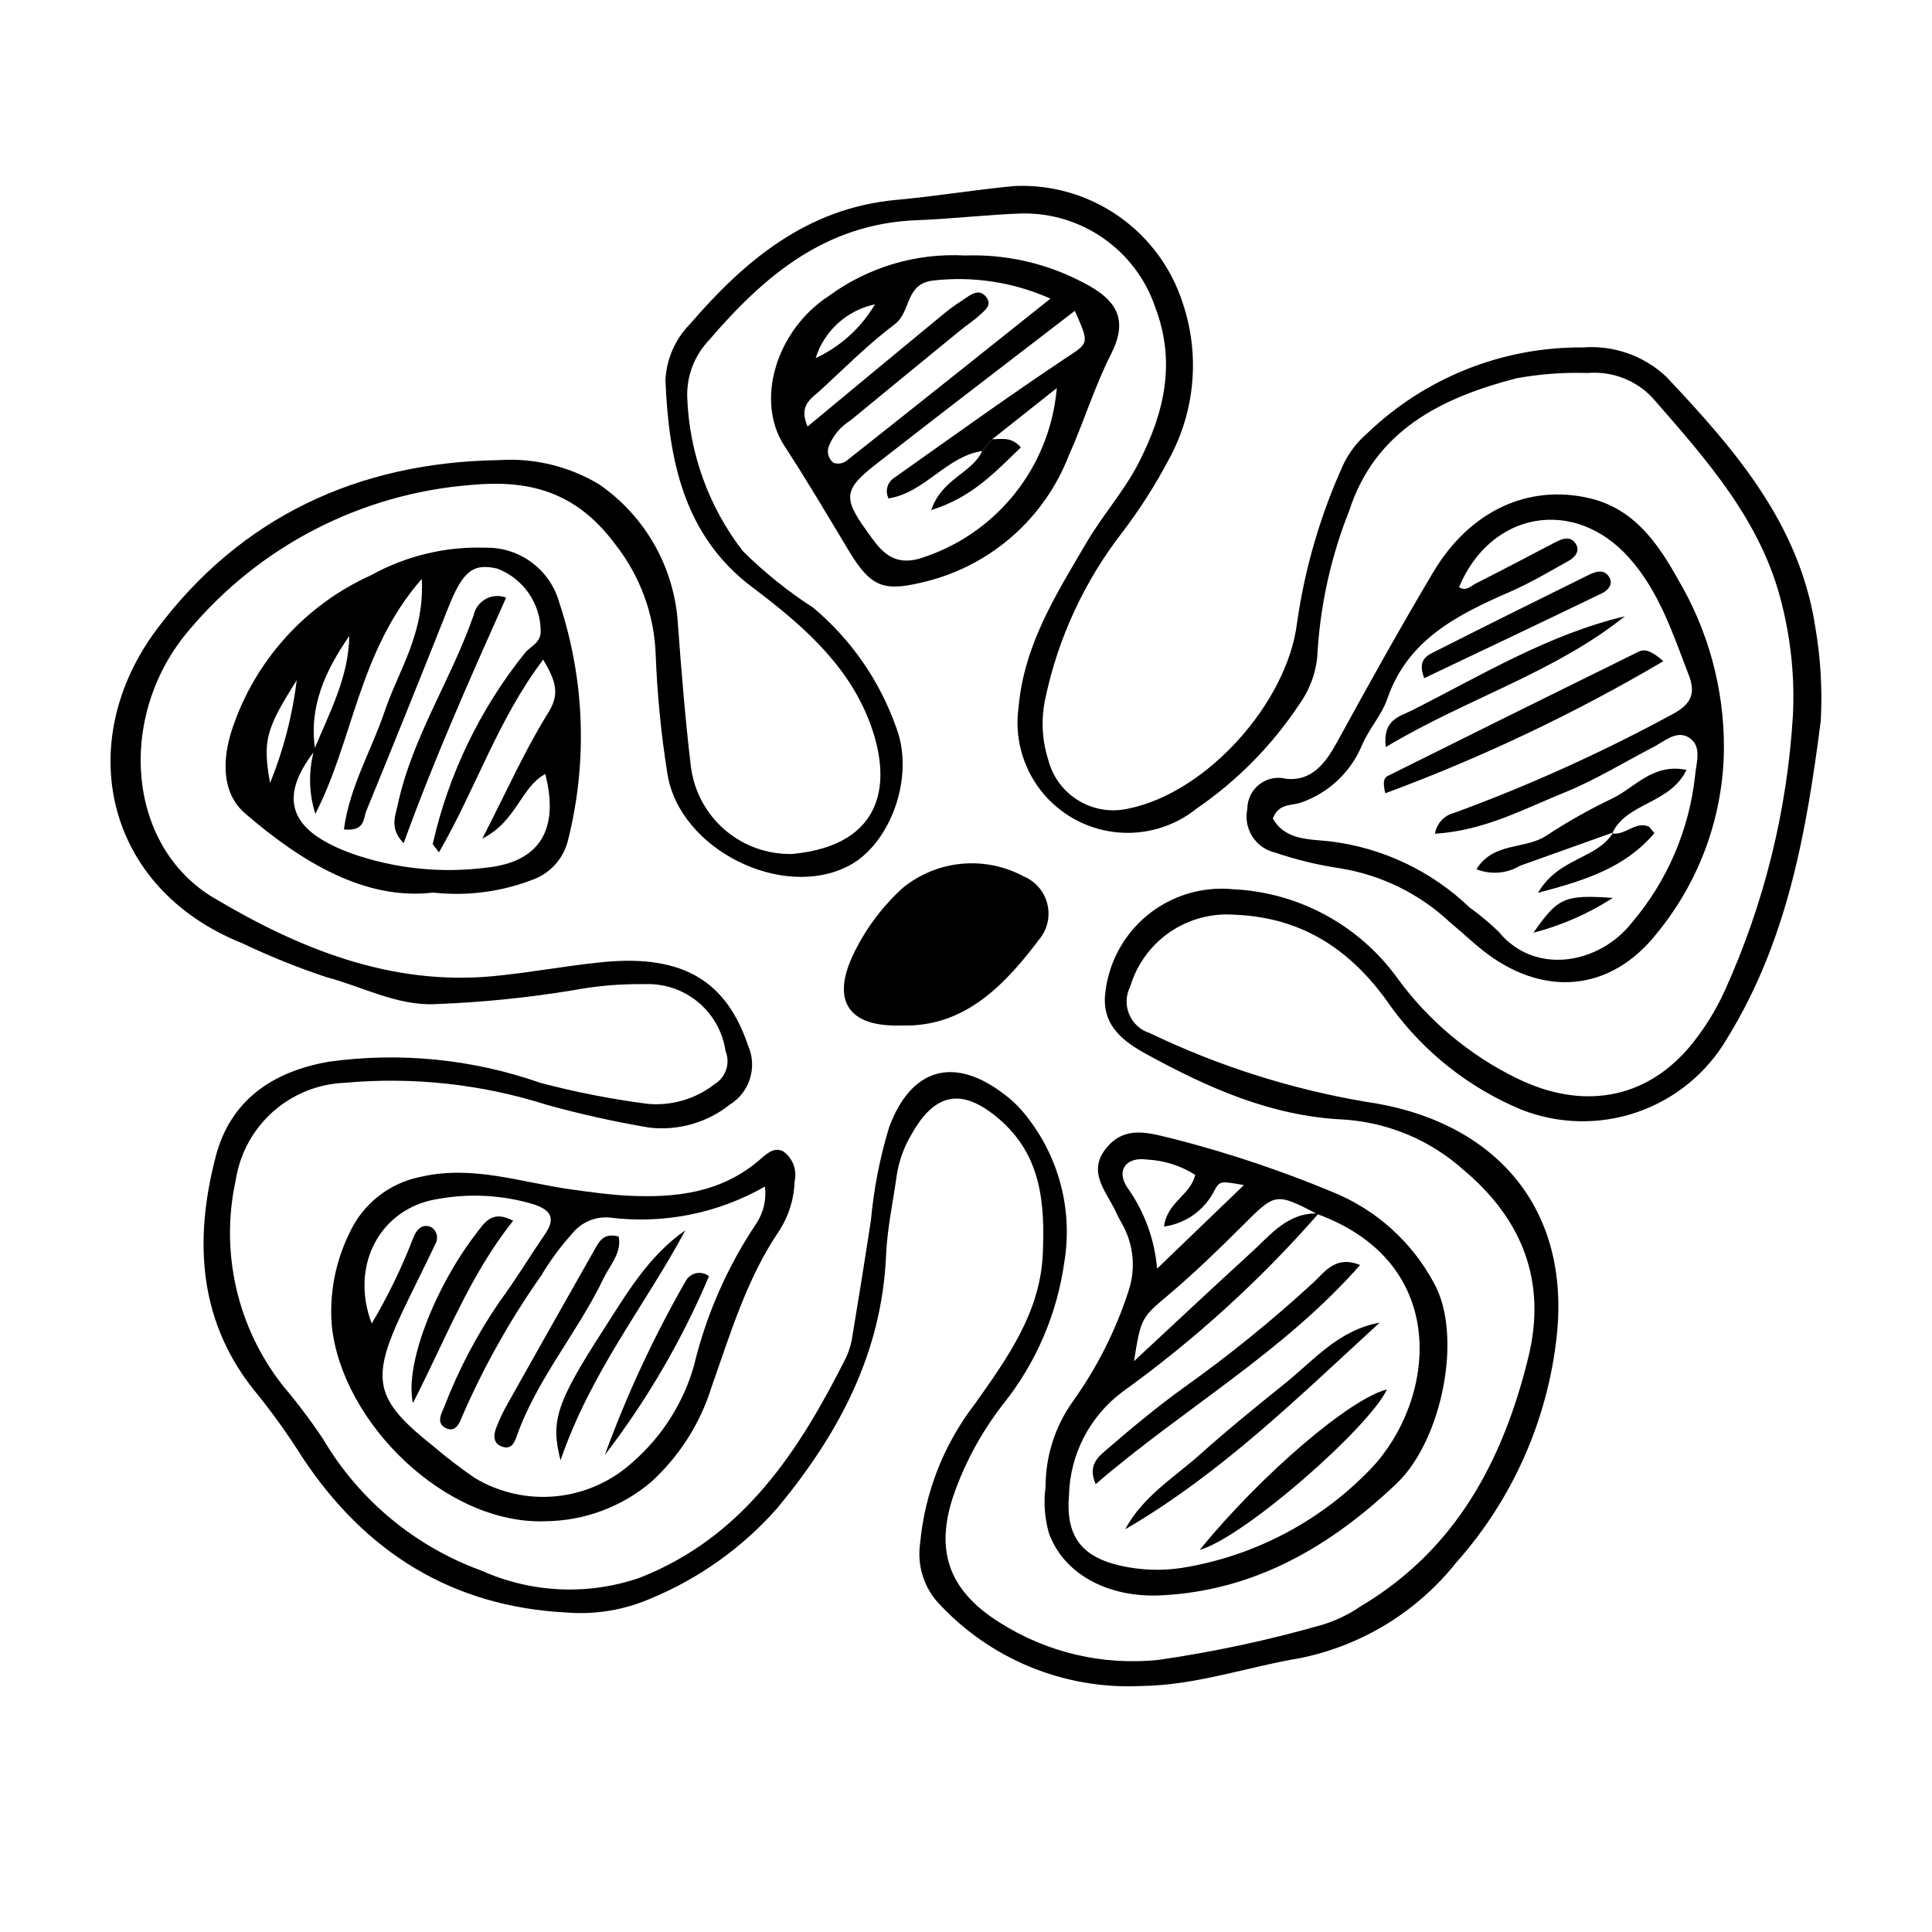
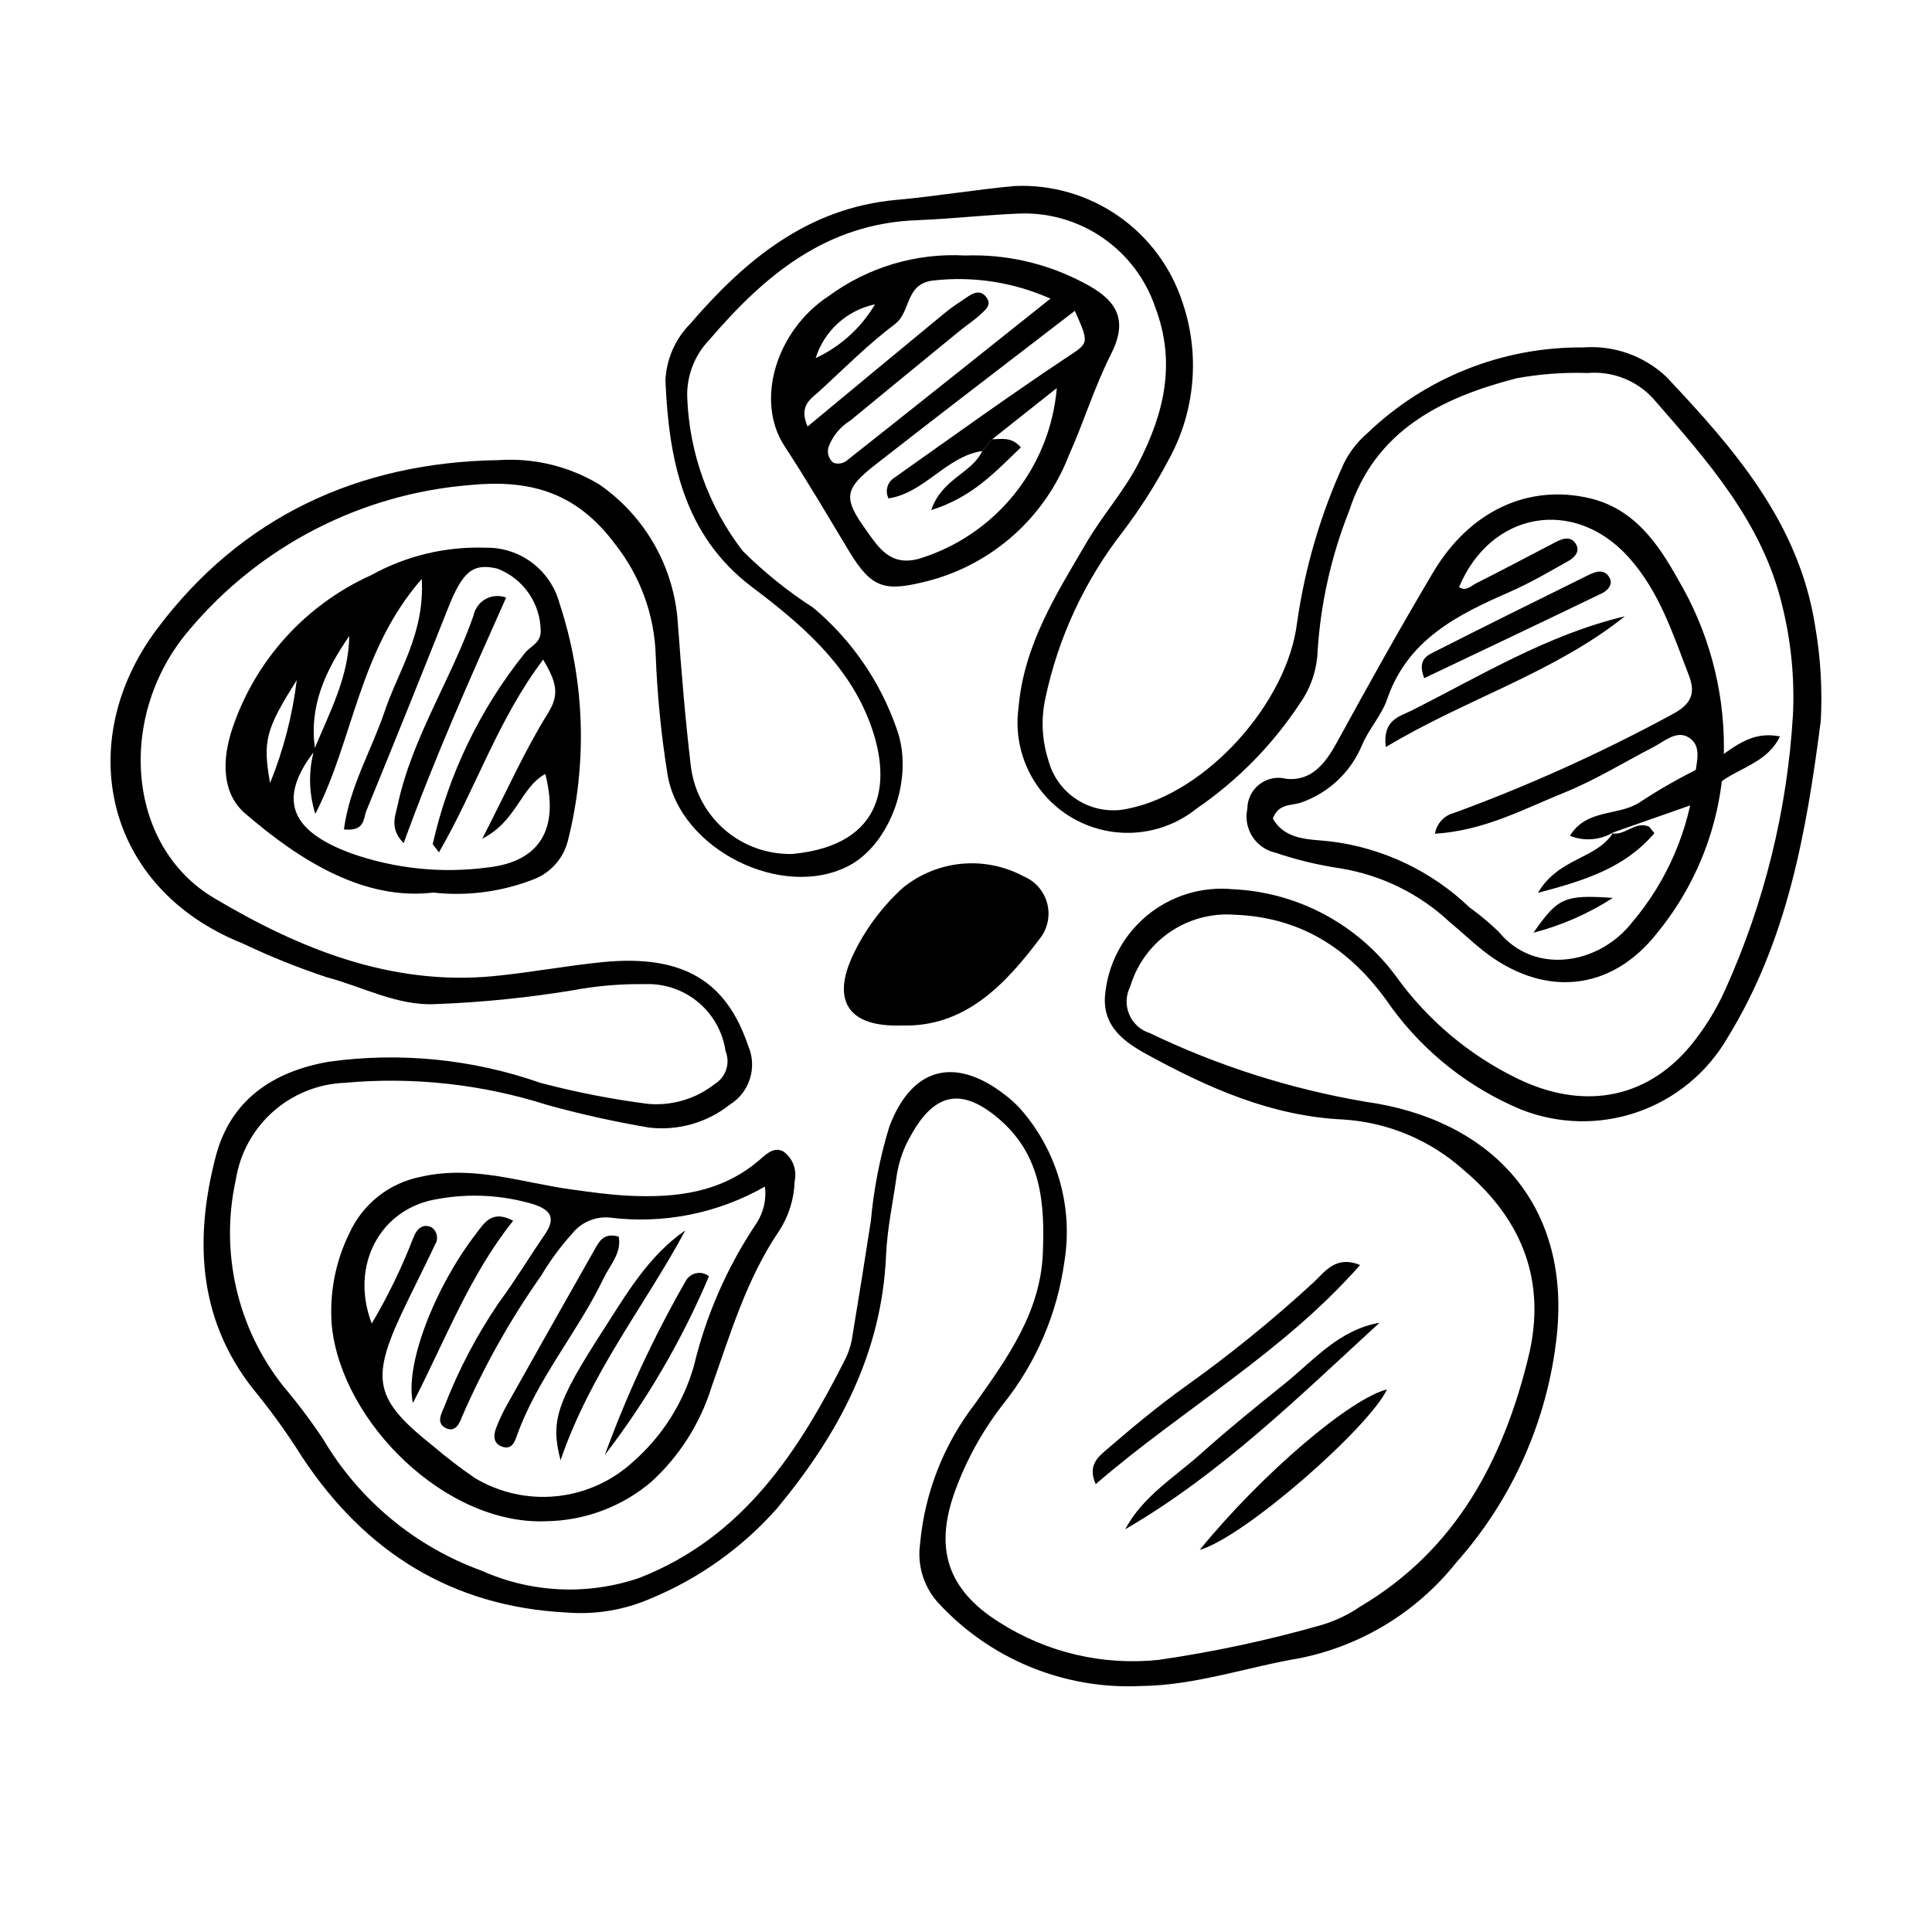
<svg xmlns="http://www.w3.org/2000/svg" fill="#000000" width="800px" height="800px" version="1.1" viewBox="144 144 512 512">
  <g>
    <path d="m626.51 335.14c-3.781 29.281-8.809 58.086-24.746 83.945h0.004c-5.344 9.191-13.812 16.16-23.859 19.633-10.051 3.473-21.012 3.219-30.891-0.715-13.664-5.719-25.504-15.059-34.254-27.012-9.836-14.383-22.766-23.895-41.73-24.586-6.07-0.434-12.105 1.219-17.109 4.684-5.004 3.461-8.676 8.531-10.406 14.363-1.172 2.293-1.27 4.988-0.273 7.363 0.996 2.375 2.992 4.191 5.449 4.961 18.129 8.715 37.387 14.84 57.219 18.203 32.516 4.555 54.301 26.43 50.676 61.742-2.363 22.449-11.715 43.594-26.734 60.445-10.363 12.996-24.969 21.93-41.258 25.242-14.086 2.356-27.707 7.242-42.223 7.402-20.496 1-40.363-7.246-54.125-22.469-3.594-4.223-5.203-9.785-4.414-15.273 1.23-13.504 6.289-26.375 14.582-37.105 8.5-12.027 17.277-24.141 17.938-39.723 0.562-13.301-0.332-26.098-11.645-35.742-9.66-8.234-16.883-7.109-23.18 4.168-1.945 3.266-3.254 6.867-3.859 10.617-0.973 7.09-2.543 14.152-2.848 21.273-1.117 26.109-12.555 47.469-28.852 67.125-9.211 10.438-20.688 18.633-33.551 23.957-6.984 3.031-14.609 4.305-22.199 3.703-30.539-1.547-53.512-16.074-70.113-41.16-3.582-5.699-7.484-11.188-11.695-16.438-15.914-18.949-17.078-40.844-11.25-63.242 3.805-14.617 14.664-22.496 30.094-25.152h0.004c18.84-2.594 38.027-0.664 55.977 5.625 9.352 2.469 18.855 4.328 28.445 5.562 6.352 0.57 12.688-1.301 17.707-5.238 2.988-1.816 4.207-5.535 2.879-8.77-0.742-5.082-3.348-9.711-7.305-12.984-3.961-3.273-8.996-4.961-14.129-4.731-6.324-0.094-12.645 0.441-18.863 1.598-12.059 1.996-24.23 3.227-36.445 3.684-10.152 0.559-19.422-4.613-29.082-7.156-7.57-2.523-14.98-5.508-22.188-8.938-36.859-14.766-44.812-53.625-22.754-83.172 22.215-29.754 53.336-44.312 90.578-44.887 9.34-0.637 18.648 1.598 26.676 6.406 12.281 8.457 19.984 22.094 20.887 36.973 0.934 12.59 1.945 25.188 3.43 37.719h0.004c0.789 6.527 3.981 12.523 8.949 16.828 4.969 4.301 11.363 6.598 17.934 6.445 24.727-2.348 26.789-19.594 20.016-36.172-6.07-14.848-18.059-25.055-30.656-34.547-18.219-13.73-22.105-33.875-22.98-54.848v-0.004c0.277-5.566 2.578-10.84 6.473-14.828 14.617-16.973 31.156-30.812 54.805-32.949 10.484-0.949 20.895-2.715 31.375-3.676 9.758-0.406 19.379 2.394 27.395 7.969 8.016 5.578 13.984 13.625 17 22.914 4.672 13.746 3.356 28.82-3.625 41.555-3.535 6.703-7.609 13.109-12.191 19.148-10.148 13.012-17.184 28.172-20.57 44.32-1.148 5.348-0.879 10.902 0.777 16.117 1.148 4.523 4.023 8.414 8.012 10.836 3.984 2.426 8.766 3.188 13.309 2.121 20.801-4.223 42.074-28.145 44.621-49.195 2.09-14.633 6.281-28.887 12.438-42.324 1.5-3.016 3.59-5.703 6.148-7.898 15.352-14.77 35.875-22.945 57.18-22.781 8.137-0.633 16.164 2.195 22.109 7.789 17.953 19.059 35.148 38.684 39.43 66.039h-0.004c1.453 8.328 1.953 16.797 1.492 25.238zm-7.363-1.695 0.004-0.004c0.461-9.727-0.492-19.473-2.836-28.926-5.269-22.211-19.984-38.578-34.352-55.055-4.422-4.723-10.77-7.16-17.223-6.609-6.32-0.203-12.645 0.266-18.863 1.398-19.82 5.137-37.434 13.75-44.344 35.164-4.68 11.77-7.492 24.199-8.336 36.84-0.137 5.078-1.777 10.008-4.707 14.16-7.211 10.941-16.473 20.383-27.277 27.797-6.106 4.945-13.945 7.219-21.746 6.312-7.801-0.91-14.906-4.922-19.715-11.133-4.805-6.211-6.906-14.098-5.828-21.875 1.438-16.68 10.016-30.082 18.055-43.797 4.25-7.25 10.012-13.664 13.809-21.109 6.617-12.965 9.992-26.328 4.375-41.145v-0.004c-2.492-7.375-7.269-13.762-13.641-18.238-6.367-4.477-13.996-6.805-21.781-6.648-9.266 0.32-18.512 1.438-27.719 1.781-24.227 0.906-40.477 14.707-55.078 31.742-3.856 4.019-5.953 9.41-5.828 14.977 0.488 14.863 5.644 29.195 14.734 40.965 5.676 5.637 11.93 10.664 18.652 15.004 10.07 8.438 17.68 19.43 22.027 31.824 4.977 13.102-1.602 30.836-12.586 36.574-17.586 9.191-44.777-4.285-48.047-24.227-1.668-10.402-2.711-20.898-3.121-31.43-0.312-10.77-4.09-21.152-10.781-29.598-10.512-14.156-23.172-17.129-38.465-15.641-28.91 2.344-55.676 16.152-74.34 38.355-19.211 22.34-16.918 57.133 6.473 71.055 22.5 13.391 46.855 23.359 74.195 20.727 9.605-0.926 19.125-2.738 28.727-3.699 21.945-2.191 33.035 5.457 38.68 22.141v0.004c2.496 5.699 0.414 12.367-4.883 15.633-6.027 4.777-13.711 6.957-21.352 6.062-9.125-1.543-18.164-3.551-27.086-6.023-17.289-5.496-35.504-7.484-53.574-5.844-7.031 0.273-13.75 2.977-19.012 7.644-5.262 4.672-8.742 11.023-9.852 17.973-4.266 19.219 0.348 39.336 12.562 54.777 3.809 4.492 7.352 9.203 10.609 14.105 9.539 16.133 24.391 28.441 42.012 34.816 13.234 5.922 28.227 6.574 41.922 1.824 27.492-10.82 42.234-33.676 54.723-58.559 0.852-1.934 1.414-3.984 1.668-6.082 1.66-9.973 3.258-19.953 4.793-29.945 0.758-8.391 2.375-16.684 4.824-24.746 5.84-15.762 17.215-18.977 30.512-8.773 1.688 1.25 3.234 2.676 4.617 4.254 9.492 11.004 13.648 25.637 11.348 39.984-1.895 13.848-7.496 26.926-16.219 37.852-5.461 6.996-9.785 14.809-12.809 23.152-5.519 15.215-1.945 26.074 11.762 34.703v-0.004c12.555 8.016 27.457 11.523 42.27 9.949 14.598-2.117 29.039-5.211 43.227-9.266 3.629-1.094 7.066-2.742 10.195-4.883 25.34-15.02 37.871-38.805 44.539-66.172 4.812-19.758-1.461-36.254-17.102-49.434h-0.004c-8.84-7.961-20.113-12.699-31.984-13.441-19.055-0.891-35.793-8.375-52.07-17.281-5.988-3.277-11.641-7.379-11.07-15.441h0.004c0.684-8.277 4.66-15.938 11.039-21.254 6.375-5.32 14.621-7.859 22.887-7.051 17.105 0.801 32.945 9.242 43.145 22.992 8.367 11.684 19.539 21.074 32.488 27.309 16.797 8.082 33.426 5.578 45.371-8.535 3.773-4.547 6.922-9.578 9.359-14.965 10.426-23.031 16.535-47.781 18.027-73.02z" />
    <path d="m258.8 380.54c-17.898 2.148-34.793-7.957-49.879-21.008-6.203-5.367-6.082-14.223-3.402-22.297 6.035-18.152 19.391-32.949 36.832-40.809 9.254-5.121 19.723-7.641 30.293-7.281 4.422-0.094 8.75 1.289 12.297 3.934s6.113 6.394 7.289 10.66c6.758 20.398 7.535 42.309 2.246 63.141-1.172 4.566-4.449 8.301-8.824 10.059-8.523 3.375-17.742 4.613-26.852 3.602zm-31.258-37.754c-11.746 14.871-3.789 22.383 9.387 27.312 11.586 4.102 23.977 5.41 36.16 3.809 14.023-1.508 19.176-10.207 15.418-24.789-6.535 3.539-7.531 12.48-16.691 17.133 6.559-12.758 11.305-23.484 17.453-33.332 3.152-5.051 2.07-8.355-1.324-14.117-12.047 15.93-17.895 34.332-27.621 51.082-1.168-1.617-1.688-2.019-1.625-2.289l-0.004 0.004c4.195-18.484 12.543-35.77 24.414-50.547 1.488-1.863 4.16-2.59 4.184-5.754-0.02-3.598-1.121-7.106-3.164-10.066-2.043-2.961-4.93-5.234-8.285-6.531-6.512-1.559-9.246 0.742-13.047 10.324-7.141 18.008-14.383 35.969-21.727 53.895-0.797 1.941-0.285 5.481-5.926 4.879 1.484-11.336 7.356-21.035 10.844-31.418 3.594-10.691 10.602-20.445 9.781-34.961-16.73 19.125-18.09 42.652-28.203 62.266-1.766-5.566-1.852-11.531-0.254-17.148 4.012-9.719 9.105-19.113 9.25-29.996-6.293 9.121-10.836 18.754-9.02 30.246zm-4.898-18.535c-8.258 13.043-9.055 16.094-7.074 27.262 3.551-8.734 5.93-17.902 7.074-27.262z" />
    <path d="m399.75 211.71c10.785-0.383 21.484 2.043 31.051 7.039 9.465 4.758 12.207 10.078 7.613 19.141-4.406 8.691-7.184 17.965-11.145 26.766-6.34 16.406-20.164 28.777-37.172 33.266-11.543 2.949-15.016 2.234-21.152-7.953-5.606-9.312-11.086-18.648-17.051-27.77-7.832-11.98-2.223-30.609 11.688-39.719 10.438-7.684 23.227-11.492 36.168-10.77zm4.539 51.82c-9.512 1.414-15.219 11.062-24.824 12.555h0.004c-0.93-1.836-0.391-4.078 1.27-5.293 15.062-10.645 30.023-21.449 45.363-31.68 6.402-4.269 6.785-3.695 2.738-12.738-17.676 13.613-35.297 27.039-52.746 40.684-8.359 6.535-8.742 8.828-2.562 17.426 3.293 4.582 6.383 9.754 14.16 7.547 9.875-3.051 18.609-8.984 25.09-17.035 6.481-8.051 10.406-17.855 11.277-28.152-6.043 4.789-11.574 9.172-17.109 13.559zm-46.273-6.496c12.57-10.414 24.449-20.293 36.383-30.113 1.941-1.598 4.082-2.969 6.176-4.371 1.453-0.973 3.137-1.656 4.527-0.125 2.125 2.344-0.09 3.773-1.512 5.117-1.523 1.438-3.332 2.562-4.961 3.894-9.781 7.988-19.543 15.992-29.293 24.02l-0.004-0.004c-2.527 1.562-4.492 3.887-5.621 6.637-0.688 1.602-0.215 3.469 1.156 4.551 1.121 0.402 2.371 0.238 3.352-0.438 18-14.219 35.926-28.531 54.156-43.059-9.742-4.356-20.477-6.016-31.082-4.801-7.496 0.855-5.832 8.316-10.105 11.531-7.023 5.289-13.301 11.582-19.789 17.57-2.312 2.141-5.863 3.879-3.383 9.586zm17.855-32.379h0.004c-3.648 0.766-7.027 2.488-9.789 4.992-2.762 2.504-4.809 5.695-5.93 9.25 6.562-3.039 12.047-8.008 15.719-14.242z" />
    <path d="m600.86 342.16c-0.102 17.84-6.305 35.105-17.574 48.934-12.484 16.023-30.613 17.301-46.453 4.676-2.961-2.359-5.703-4.996-8.629-7.402-8.047-7.527-18.152-12.488-29.027-14.246-5.832-0.863-11.574-2.25-17.156-4.144-5.25-1.172-8.582-6.348-7.465-11.609 0.004-2.57 1.203-4.988 3.242-6.547 2.043-1.559 4.691-2.078 7.168-1.41 6.641 0.609 10.281-4.098 13.309-9.633 8.277-15.141 16.68-30.223 25.492-45.055 9.766-16.445 25.281-23.434 41.367-19.719 11.969 2.766 18.297 12.109 23.527 21.48v0.004c8.02 13.52 12.234 28.953 12.199 44.672zm-76.578 22.789c0.434-2.699 2.445-4.879 5.102-5.527 19.758-7.25 38.961-15.926 57.469-25.949 5.664-2.91 6.504-5.902 4.648-10.688-4.231-10.91-7.742-22.062-15.941-31.152-14.34-15.895-36.426-12.215-44.898 7.953 1.816 1.234 3.144-0.305 4.481-0.977 7.137-3.602 14.203-7.344 21.293-11.039 2.027-1.055 4.164-1.484 5.348 0.898 0.883 1.777-0.59 3.324-2.016 4.125-5.125 2.879-10.219 5.891-15.594 8.238-13.891 6.066-27.105 12.59-32.559 28.438-1.477 4.297-4.856 7.906-6.637 12.137h-0.008c-2.926 7.102-8.73 12.629-15.969 15.203-2.531 1.004-6.16 0.113-7.691 4.32 3.348 5.852 9.809 5.422 15.207 6.043 13.875 1.695 26.824 7.832 36.918 17.5 2.727 1.961 5.309 4.117 7.727 6.445 9.531 11.68 26.664 8.633 35.328-2.438h0.004c9.312-10.969 15.129-24.477 16.703-38.781 0.273-3.539 2.082-8.102-1.824-10.355-3.152-1.816-6.312 1.133-9.258 2.66-7.848 4.07-15.441 8.77-23.605 12.062-10.719 4.332-21.133 10.059-34.227 10.883z" />
-     <path d="m421.09 538c-0.004-8.105 2.519-16.012 7.223-22.609 6.367-8.898 11.328-18.723 14.715-29.129 2.059-6.008 1.41-12.613-1.77-18.113-0.637-1.09-1.211-2.215-1.727-3.371-2.469-5.148-7.262-10.098-2.617-16.191 5.168-6.777 12.004-4.207 18.555-2.66 14.254 3.672 28.227 8.355 41.809 14.023 11.43 4.656 20.875 13.152 26.707 24.027 7.769 13.738 2.269 41.652-9.887 53.188-17.469 16.586-37.484 28.406-62.449 29.625-14.094 0.688-25.828-5.734-29.672-16.492v0.004c-1.145-3.996-1.445-8.184-0.887-12.301zm72.098-72.23c-11.254-5.793-11.148-5.688-19.996 3.137-6.227 6.211-12.57 12.34-19.27 18.031-7.336 6.234-7.539 5.992-9.395 17.789 10.848-10.074 20.883-19.512 31.059-28.793 5.172-4.719 9.711-10.695 17.859-10.348-15.48 17.703-32.941 33.574-52.035 47.305-8.68 6.504-13.887 16.641-14.117 27.488-0.969 11.637 4.141 16.887 15.605 18.945h-0.004c5.402 0.965 10.934 0.91 16.316-0.16 18.359-3.383 35.191-12.461 48.105-25.949 17-17.836 21.672-54.238-14.129-67.445zm-32.449-10.422c-3.824-2.426-8.215-3.824-12.738-4.051-5.488-0.801-8.379 2.824-5.191 7.496 4.484 6.305 7.191 13.703 7.828 21.414 7.832-7.539 15.414-14.836 23.004-22.141-5.996-1.051-6.387-1.258-7.852 1.5h0.004c-2.609 5.148-7.578 8.695-13.297 9.48 0.738-6.492 6.996-8.23 8.242-13.699z" />
    <path d="m288.75 547.14c-26.539 1.113-54.121-26.098-56.809-51.699-0.711-8.438 0.875-16.91 4.598-24.516 3.516-7.828 10.625-13.453 19.051-15.074 13.812-3.16 26.699 1.566 39.918 3.379 5.008 0.688 9.98 1.398 15.027 1.645 12.496 0.613 24.395-0.754 34.484-9.254 1.793-1.512 3.977-3.926 6.621-2.449v0.004c2.461 1.797 3.617 4.887 2.941 7.856-0.129 4.652-1.531 9.18-4.051 13.09-8.629 12.664-12.922 27.203-17.965 41.461-3.016 9.695-8.57 18.41-16.094 25.234-7.773 6.531-17.566 10.18-27.723 10.324zm57.969-88.695v0.004c-12.488 7.137-26.961 10.02-41.234 8.207-3.801-0.309-7.504 1.301-9.875 4.289-3.094 3.434-5.844 7.16-8.207 11.133-8.234 11.707-15.258 24.223-20.957 37.355-0.684 1.859-1.859 4.356-4.43 2.957-2.398-1.309-1.121-3.617-0.297-5.543v-0.004c3.781-9.828 8.699-19.18 14.652-27.863 4.25-5.742 7.934-11.902 11.988-17.793 3.039-4.418 1.637-6.578-3.191-8.109-8.113-2.387-16.672-2.852-25-1.359-15.266 2.305-23.578 17.453-17.66 33.035 4.332-7.305 8.043-14.969 11.086-22.898 0.82-2.109 2.453-3.75 4.789-2.586 1.469 1.008 1.883 3 0.934 4.508-2.852 6.094-5.953 12.07-8.812 18.16-8.359 17.82-7.109 23.078 8.301 35.301 3.527 3.008 7.203 5.824 11.023 8.449 6.531 3.91 14.156 5.602 21.73 4.816 7.574-0.789 14.688-4.008 20.277-9.18 7.641-6.711 13.199-15.469 16.031-25.234 3.231-13.531 8.855-26.375 16.617-37.922 1.871-2.875 2.664-6.32 2.234-9.723z" />
    <path d="m382.95 415.76c-13.934 0.484-18.551-6.328-13.059-18.324 3.215-6.898 7.777-13.082 13.418-18.191 4.441-3.598 9.848-5.805 15.539-6.336s11.414 0.633 16.445 3.348c2.988 1.242 5.25 3.777 6.152 6.883 0.902 3.109 0.348 6.461-1.512 9.109-9.461 12.641-20.168 24.035-36.984 23.512z" />
    <path d="m406.95 260.4c2.434 0.016 5.039-0.766 7.594 2.164-6.617 6.289-12.699 13.168-23.754 16.602 2.848-8.395 10.828-9.754 13.504-15.637z" />
    <path d="m278.13 302.37c-9.656 21.617-18.977 42.531-27.156 65.078-3.812-3.891-2.203-7.219-1.578-10.141 3.82-17.871 14.16-33.172 20.109-50.227 0.387-1.852 1.566-3.441 3.227-4.348 1.656-0.906 3.633-1.039 5.398-0.363z" />
-     <path d="m584.79 319.23c-23.469 13.832-48.121 25.543-73.672 34.992-0.613-2.59-0.551-3.996 0.645-4.59 22.129-11.031 44.289-22.008 66.477-32.926 1.516-0.75 3.285-0.422 6.551 2.523z" />
    <path d="m511.25 341.98c-0.906-7.258 3.664-8.082 6.68-9.602 18.453-9.289 36.215-20.195 56.68-25.055-18.871 15.055-42.062 21.855-63.359 34.656z" />
-     <path d="m571.55 364.59c-8.254 2.949-16.512 5.902-24.766 8.855h0.004c-3.488 2.082-7.746 2.418-11.516 0.906 4.438-7.215 12.805-5.211 18.359-8.789 5.602-3.691 11.445-6.996 17.492-9.891 6.066-2.824 10.762-9.48 19.816-7.644-4.402 9.133-15.902 8.594-19.695 16.828z" />
+     <path d="m571.55 364.59h0.004c-3.488 2.082-7.746 2.418-11.516 0.906 4.438-7.215 12.805-5.211 18.359-8.789 5.602-3.691 11.445-6.996 17.492-9.891 6.066-2.824 10.762-9.48 19.816-7.644-4.402 9.133-15.902 8.594-19.695 16.828z" />
    <path d="m521.43 323.72c-1.918-4.992 0.879-6.055 2.957-7.106 13.516-6.852 27.098-13.574 40.684-20.281 1.906-0.941 4.18-1.613 5.473 0.766 0.992 1.82-0.516 3.402-1.957 4.098-15.652 7.566-31.363 15.004-47.156 22.523z" />
    <path d="m571.24 364.86c3.445 0.609 6.019-3.211 9.586-1.875 0.348 0.129 0.562 0.605 1.613 1.805-7.742 9.098-18.109 12.465-30.855 15.816 5.481-9.395 15.605-8.875 19.957-16.008z" />
    <path d="m571.42 381.95c-6.477 4.18-13.582 7.293-21.043 9.23 6.523-9.344 8.195-10.098 21.043-9.23z" />
    <path d="m504.44 479.24c-20.543 23.332-46.938 38.105-70.062 58.07-2.277-5.047 0.797-7.344 2.984-9.23 6.648-5.734 13.43-11.371 20.551-16.496h-0.004c11.953-8.512 23.359-17.762 34.156-27.699 3.051-2.832 5.844-7.277 12.375-4.644z" />
    <path d="m509.61 494.53c-21.34 19.539-42 39.984-67.418 54.742 4.676-8.773 13.094-13.785 20.133-20.094 7.191-6.445 14.719-12.52 22.238-18.578 7.691-6.195 14.203-14.141 25.047-16.07z" />
    <path d="m461.95 554.72c16.473-20.211 39.969-40.145 49.613-42.508-4.746 10.105-37.867 39.223-49.613 42.508z" />
    <path d="m307.96 471.71c0.844 4.336-2.297 7.508-4.012 11.074-6.902 14.383-17.656 26.648-23.035 41.879-0.543 1.535-1.285 3.363-3.449 2.828-2.742-0.68-2.758-2.91-2.019-4.961h0.004c0.891-2.359 1.977-4.641 3.242-6.82 7.59-13.535 15.215-27.047 22.875-40.543 1.238-2.188 2.41-4.57 6.394-3.457z" />
    <path d="m325.62 470.06c-10.695 19.949-25.008 37.438-33.07 60.93-2.656-10.328-1.215-15.055 11.234-34.391 6.203-9.629 12.004-19.742 21.836-26.539z" />
    <path d="m253.43 515.82c-2.231-10.035 5.738-30.59 16.668-44.797 2.195-2.852 4.231-6.57 9.891-3.504-11.516 14.398-17.875 31.402-26.559 48.301z" />
    <path d="m331.89 482.21c-7.152 16.898-16.43 32.816-27.602 47.367 5.809-15.934 12.973-31.344 21.414-46.055 0.57-1.078 1.594-1.852 2.785-2.106 1.195-0.254 2.441 0.039 3.402 0.793z" />
  </g>
</svg>